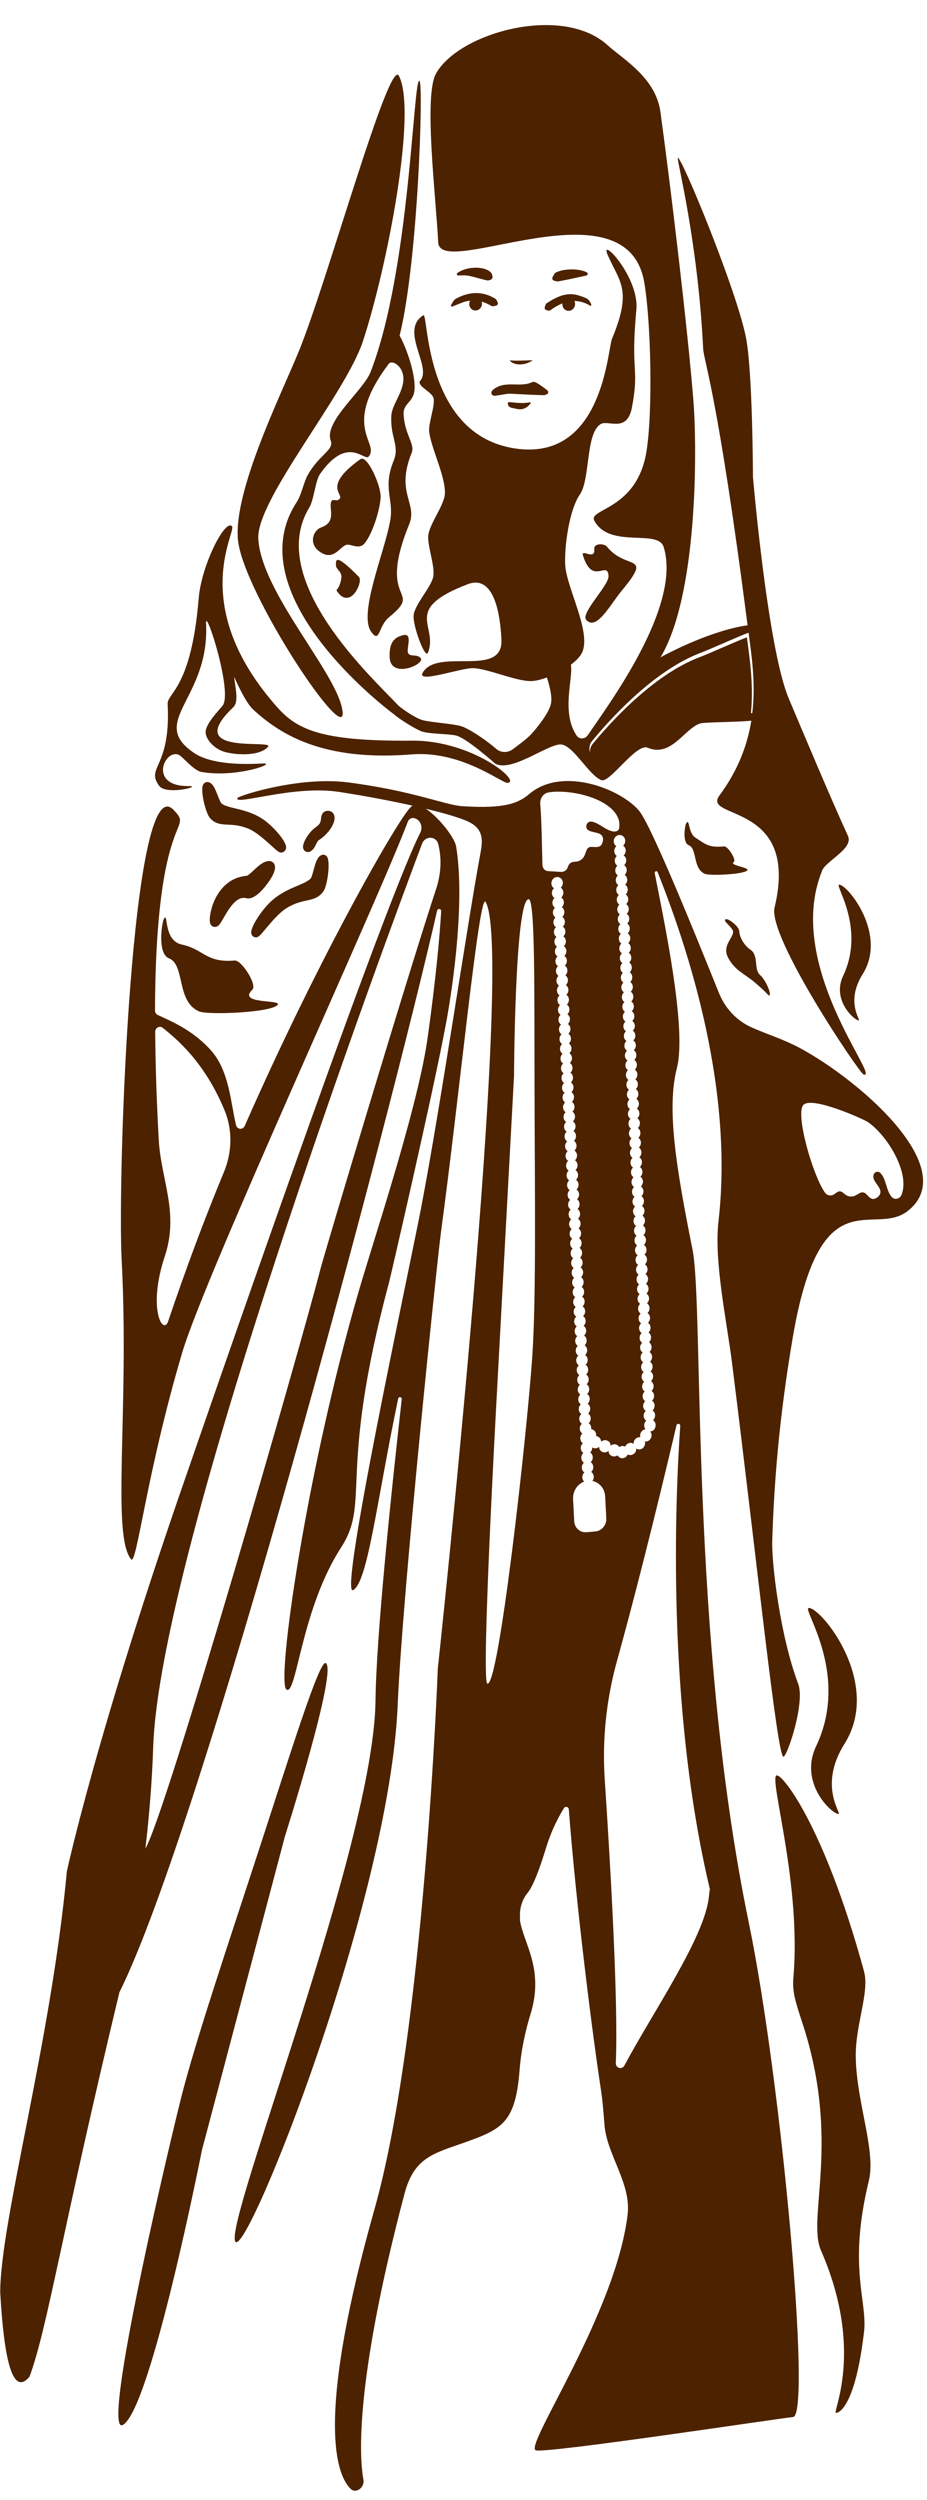
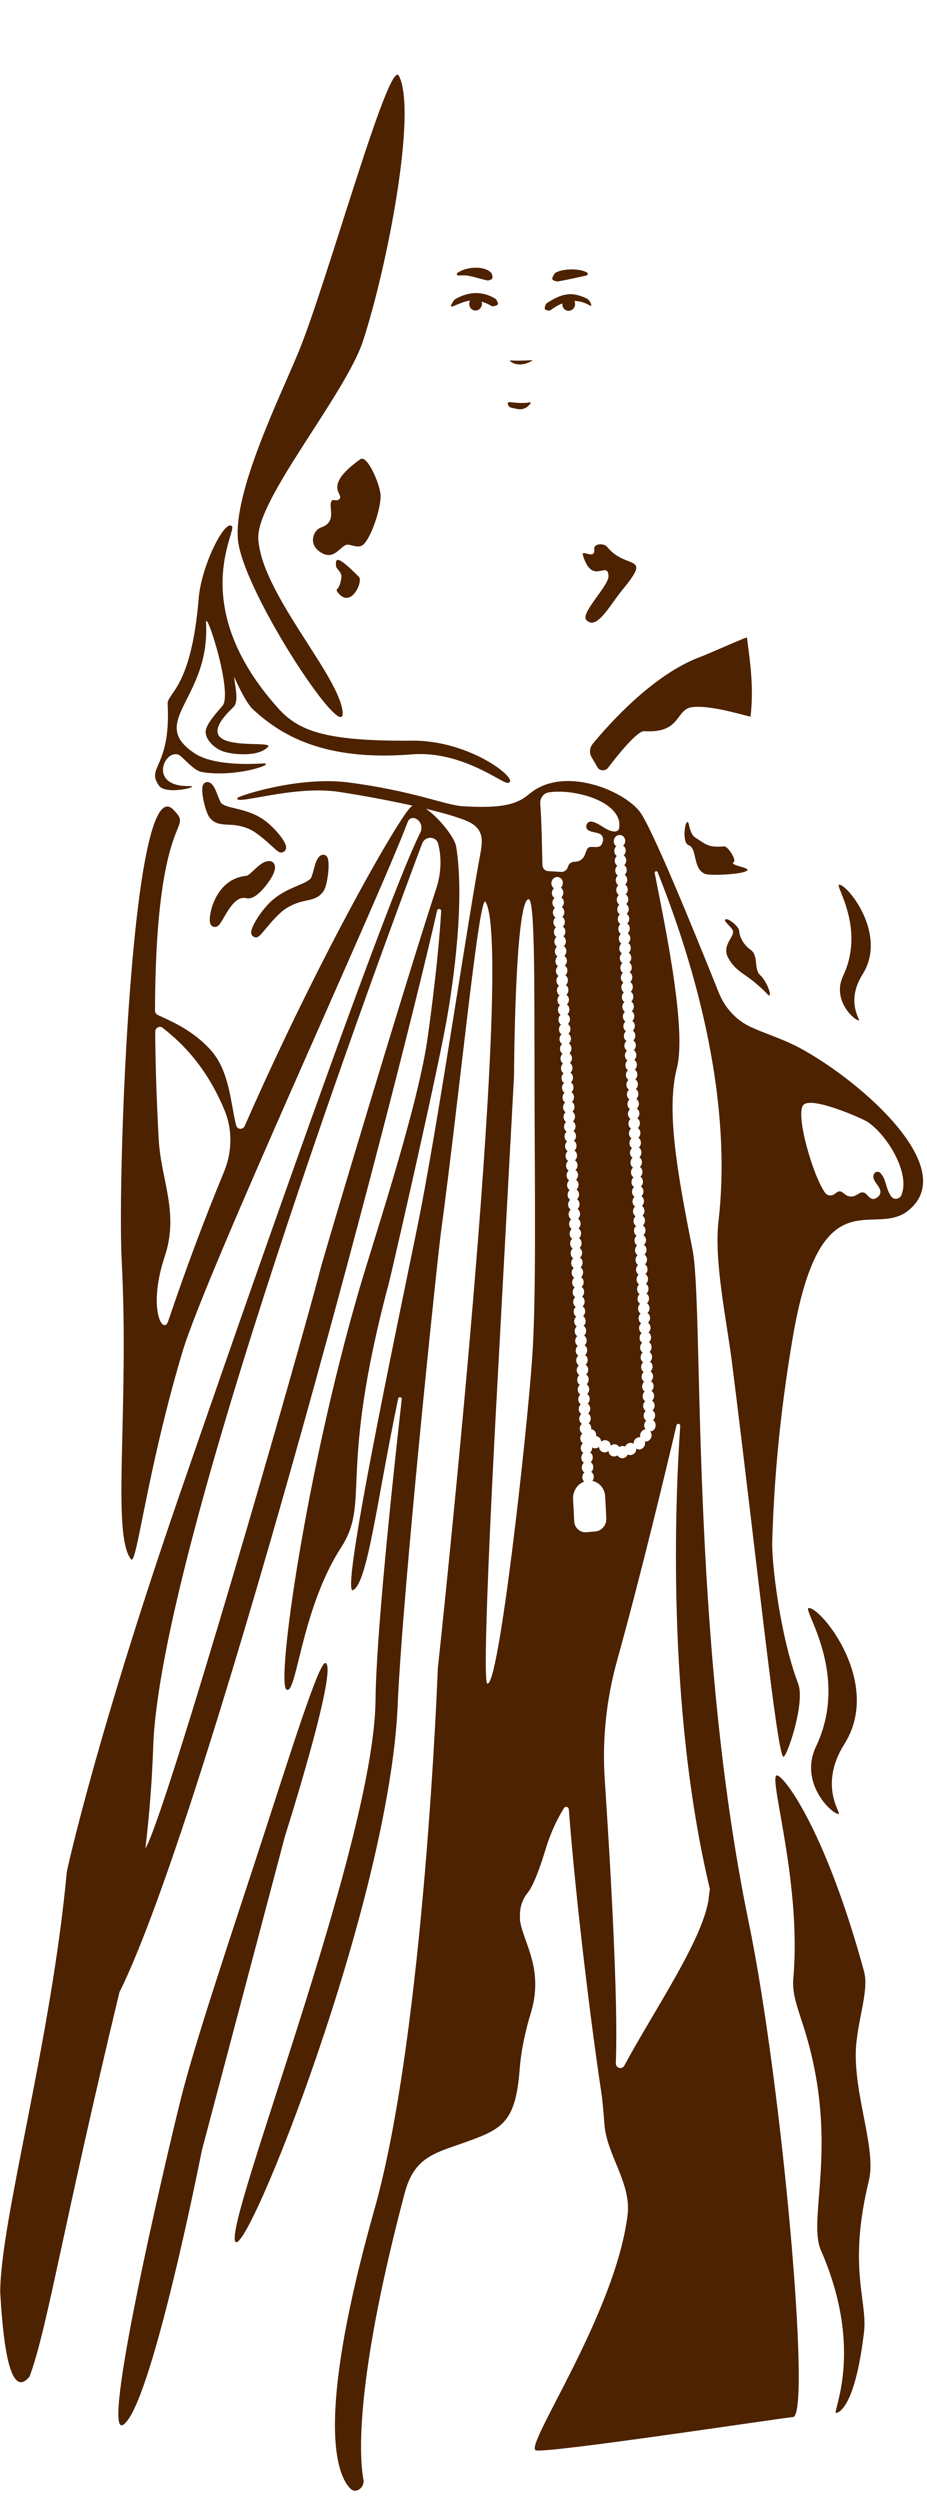
<svg xmlns="http://www.w3.org/2000/svg" width="2617" height="7054" viewBox="0 0 2617 7054" fill="none">
  <path d="M1245.47 2571.09C1235.77 2735.91 1205.25 2941.51 1205.25 2941.51C1174.34 3141.16 1054.61 3499.26 1012.19 3645.26C864.068 4154.97 779.711 4747.13 808.569 4767.28C837.425 4787.43 849.259 4542.85 962.419 4367.52C1048.03 4234.79 951.908 4165.92 1098.11 3619.53C1102.78 3602.17 1224.91 3072.97 1258.92 2889.19C1281.71 2765.83 1312.02 2538.12 1287.83 2389.01C1281.58 2350.62 1186.99 2246.2 1161.66 2275.72C1134.34 2292.61 904.599 2690.55 690.935 3176.93C685.734 3188.68 669.734 3187.64 666.576 3175.26C651.357 3115.36 648.281 3023.23 596.126 2964.49C544.552 2906.36 482.05 2881.19 445.094 2863.89C440.503 2861.71 437.659 2856.88 437.617 2851.56C439.575 2274.43 551.529 2348.68 489.362 2284.72C371.664 2163.56 331.025 3317.05 343.448 3555.32C365.449 3977.31 313.985 4331.07 370.046 4399.95C385.906 4419.39 412.674 4159.97 514.34 3816.89C579.339 3597.69 1065.47 2545.98 1151.33 2318.6C1154.15 2311.04 1161.79 2306.81 1169.18 2308.51L1169.58 2308.64C1186.6 2312.75 1194.9 2333.17 1186.42 2349.78C1073.93 2571.12 541.099 4119.21 531.463 4146.82C273.053 4886.83 188.724 5280.65 188.729 5280.74C143.977 5763.23 0.655 6267.17 0.655 6468.73C10.81 6650.75 34.178 6765.66 83.472 6706.22C135.033 6564.82 171.779 6310.04 337.063 5621.9C570.741 5153.27 1101.14 3153.32 1233.94 2569.75C1235.6 2562.45 1245.81 2563.82 1245.33 2571.27L1245.48 2571.09L1245.47 2571.09ZM474.83 3728.04C460.74 3769.66 415.646 3694.18 465.273 3544.74C506.212 3421.49 454.284 3329.47 448.072 3214.82C441.647 3096.12 438.795 2999.23 438.161 2911.72C438.112 2900.25 450.479 2893.37 459.079 2900.12C499.309 2932.02 578.641 2998.25 634.345 3134.11C656.749 3188.66 655.307 3251.41 632.28 3306.93C574.992 3445.05 523.278 3584.61 474.825 3727.96L474.83 3728.04ZM432.546 4928.33C451.448 4370.37 1084.91 2664.32 1191.49 2380.78C1199.97 2358.27 1230.77 2358.38 1237.07 2381.29C1237.08 2381.54 1237.26 2381.85 1237.27 2382.1C1247.57 2423.05 1244.82 2466.7 1231.54 2507.25C1145.37 2769.34 915.964 3536.81 904.332 3581.88C846.729 3805.85 467.858 5121.98 410.398 5216.13C421.559 5122.86 429.199 5026.83 432.55 4928.41L432.546 4928.33L432.546 4928.33Z" fill="#4D2200" />
  <path d="M2368.84 2496.37C2356 2497.46 2443.96 2619.23 2380.15 2753.77C2347.54 2822.64 2412.85 2880.22 2424.43 2879.24C2430.53 2878.72 2386.24 2827.12 2435.26 2749.1C2506.71 2635.59 2391.2 2494.48 2368.84 2496.37Z" fill="#4D2200" />
  <path d="M2071.37 2432.76C2080.11 2426.9 2054.93 2387.42 2044.3 2388.33C2000 2392.13 1993.48 2382.89 1963.48 2363.9C1941.24 2349.84 1947.61 2304.11 1936.53 2324.65C1933.56 2330.17 1926.13 2377.81 1944.06 2384.83C1969.18 2394.69 1954.83 2450.58 1990.06 2465.83C2003.59 2471.67 2101.96 2467.59 2110 2455.54C2115.39 2447.5 2057.68 2441.84 2071.29 2432.77L2071.37 2432.76Z" fill="#4D2200" />
  <path d="M2056.03 2703.48C2075.21 2738.61 2102.03 2748.1 2129.08 2770.77C2149.1 2787.56 2160.62 2798.78 2165.6 2804.41C2183.29 2824.39 2168.95 2772.66 2145.48 2751.01C2127.26 2734.23 2142.62 2696.14 2118.56 2679.77C2101.23 2668.06 2087.88 2645.63 2086.93 2627.37C2086.25 2614.31 2058.24 2592.64 2050.4 2593.72C2035.27 2595.85 2068.94 2616.62 2069.58 2628.85C2070.53 2647.12 2036.86 2668.43 2056.11 2703.56L2056.03 2703.48Z" fill="#4D2200" />
  <path d="M865.212 2541.23C883.885 2537.08 901.564 2533.17 914.225 2513.14C924.526 2496.85 933.857 2429.09 922.434 2416.31C917.995 2411.34 910.902 2410.39 905.206 2414C894.488 2420.77 890.34 2436.28 885.539 2454.16C883.336 2462.42 879.569 2476.33 876.775 2479.2C868.899 2487.05 855.344 2492.82 839.664 2499.44C817.698 2508.74 790.354 2520.31 765.01 2543.57C739.299 2567.19 707.059 2615.67 709.192 2632.87C709.947 2638.49 713.509 2642.96 718.539 2644.42C720.35 2645.01 722.063 2645.19 723.68 2645.05C730.308 2644.48 735.918 2637.74 748.745 2622.39C764.338 2603.67 787.954 2575.45 808.879 2562.54C831.377 2548.58 849.365 2544.65 865.283 2541.14L865.211 2541.23L865.212 2541.23Z" fill="#4D2200" />
  <path d="M607.453 2615.66C617.081 2614.84 622.116 2606.01 631.269 2590.08C649.499 2558.23 669.578 2527.71 695.387 2534.54C716.174 2540 740.728 2512.22 753.54 2495.23C773.077 2469.2 780.212 2450.15 774.589 2438.7C771.557 2432.46 765.344 2429.04 758.104 2429.66C742.621 2430.99 729.194 2443.58 716.285 2455.72C710.16 2461.43 699.981 2471.03 696.208 2471.35C650.607 2475.27 624.979 2504.71 611.528 2528.74C596.093 2556.32 591.494 2585.43 592.162 2598.3C593.098 2616.32 605.911 2615.72 607.373 2615.59L607.454 2615.67L607.453 2615.66Z" fill="#4D2200" />
  <path d="M532.455 2218.07C419.308 2219.56 462.704 2114.74 503.812 2129.45C514.365 2133.22 545.792 2174.3 569.189 2178.37C669.174 2195.75 788.75 2151.41 739.672 2154.39C653.765 2159.54 585.317 2149.64 549.208 2125.55C415.105 2036.12 592.832 1973.08 581.709 1759.12C579.1 1708.92 658.357 1954.98 628.182 1991.49C613.857 2008.81 577.987 2045.81 580.626 2068.33C583.185 2090.78 606.407 2110.79 626.228 2118.95C650.394 2128.87 727.614 2138.01 756.34 2107.79C778.836 2084.1 511.09 2135.64 658.543 1995.7C674.967 1980.08 664.189 1940.77 660.873 1909.68C679.39 1950.72 698.363 1987.11 714.76 2002.21C790.574 2072.01 911.506 2148.93 1162.64 2128.71C1301.79 2117.52 1416.17 2209.63 1432.3 2209.07C1475.73 2207.56 1333.36 2088.37 1162.87 2089.93C908.642 2092.35 839.213 2059.13 783.235 1996.26C527.639 1709.14 668.714 1500.02 654.869 1484.95C635.209 1463.56 568.498 1595.67 560.94 1688.13C539.871 1944.45 471.616 1954.65 473.274 1986.54C482.684 2167.56 410.972 2163.28 448.85 2216.94C468.956 2245.44 574.156 2217.45 532.532 2218.06L532.455 2218.07Z" fill="#4D2200" />
-   <path d="M943.803 2301.54C941.239 2292.51 933.435 2287.15 923.931 2287.96C908.172 2289.32 906.661 2305.06 906.231 2310.22C905.522 2317.47 904.828 2325.05 891.787 2333.93C872.299 2347.18 854.749 2376.86 855.441 2390.18C855.744 2396.02 858.712 2400.89 863.484 2403.12C864.995 2403.82 867.364 2404.61 870.299 2404.35C873.234 2404.1 876.36 2403.01 880.007 2400.05C885.743 2395.43 889.121 2388.78 892.355 2382.3C894.532 2377.9 897.276 2372.46 899.529 2371.03C928.379 2352.77 949.044 2320.34 943.806 2301.62L943.802 2301.54L943.803 2301.54Z" fill="#4D2200" />
  <path d="M2282.97 4537.35C2263.37 4539.01 2400.69 4723.47 2303.84 4927.77C2254.27 5032.27 2349.91 5119.96 2367.36 5118.49C2376.65 5117.7 2309.4 5039.35 2383.91 4920.99C2492.4 4748.64 2317.01 4534.47 2282.97 4537.35Z" fill="#4D2200" />
  <path d="M1975.8 1854.09C1842.47 1904.15 1719.03 2043.58 1673.23 2099.06C1664.26 2109.98 1663.11 2125.58 1670.42 2137.23C1676.06 2146.26 1681.23 2155.34 1685.75 2163.74C1692.32 2176.03 1708.63 2177.17 1717.19 2165.81C1748.02 2124.96 1800.03 2062.15 1818.34 2063.27C1925.74 2070.01 1905.05 1999.71 1956.41 1995.09C2007.78 1990.48 2084.32 2014.34 2118.84 2022.33C2128.74 1939 2117 1862.11 2108.54 1798.29C2073.4 1811.72 2003.06 1843.89 1975.8 1854.09Z" fill="#4D2200" />
-   <path d="M2320.67 2456.93C2332.34 2428.38 2410.3 2394.69 2393.82 2358.65C2345.38 2253.01 2267.08 2066.73 2226.47 1970.33C2167.06 1828.99 2125.63 1346.09 2125.63 1346.09C2125.63 1346.09 2124.92 1048.3 2105.91 952.277C2079.42 818.076 1922.97 439.045 1913.56 445.441C1909.39 448.301 1969.54 673.237 1985.07 983.526C1986.89 1019.89 2025.88 1107.58 2110.48 1764.67C2069.74 1768.91 1976.01 1794.82 1864.61 1854.8C1969.33 1681.78 1968.4 1269.71 1957.69 1132.68C1941.61 927.468 1891.86 515.149 1864.47 315.924C1851.13 218.807 1758.95 167.298 1715.38 127.651C1587.35 10.786 1294.66 92.122 1230.71 207.957C1195.73 271.155 1230.73 556.336 1237.12 684.146C1242.5 791.505 1769.4 507.863 1818.79 796.799C1837.89 908.805 1843.14 1159.47 1825.2 1272.99C1798.66 1440.37 1658.79 1434.65 1677.96 1469.62C1721.73 1549.34 1857.72 1491.55 1873.67 1543.7C1925.16 1711.69 1716.69 1989.53 1659.43 2074.53C1651.69 2086 1635.57 2086.95 1628.03 2075.79C1583.47 2010.05 1618.65 1913.46 1611.73 1875.56C1626.93 1864.17 1638.94 1851.66 1644.13 1839.43C1668.61 1781.49 1599.67 1658.14 1595.76 1595.71C1592.6 1545.14 1606.61 1439.43 1636.83 1395.71C1666.97 1352 1652.71 1223.9 1695.3 1196.96C1716.67 1183.44 1770.36 1223.01 1784.1 1149.38C1805.71 1034.04 1779.48 1057.11 1796.51 873.848C1805.17 780.382 1689.93 661.788 1715.94 720.409C1750.07 797.186 1784.94 818.233 1727.73 956.074C1715.06 986.536 1702.66 1292.21 1466.47 1267C1195.1 1238.08 1210.21 880.056 1195.07 889.619C1127.38 932.403 1219.72 1034.09 1186.87 1073.74C1173.84 1089.41 1221.56 1105.24 1224.37 1125.36C1227.56 1148.35 1209.03 1195.08 1211.6 1218.21C1216.58 1264.39 1261.33 1351.15 1255.5 1397.64C1251.62 1428.22 1211.35 1481.21 1208.88 1511.83C1206.44 1541.54 1229.63 1600.25 1222.61 1629.29C1215.51 1658.42 1171.12 1705.9 1167.74 1735.61C1164.48 1764.48 1200.3 1860.82 1207.99 1841.99C1239.09 1765.8 1132.07 1720.43 1320.47 1648.48C1404.7 1616.3 1413.64 1766.66 1415.56 1804.92C1421.04 1914.42 1234.66 1826.17 1193.31 1898.31C1175.27 1929.83 1302.21 1883.95 1336.65 1885.41C1378.56 1887.18 1457.95 1922.95 1500.04 1921.89C1511.71 1921.59 1527.37 1917.78 1544.02 1911.64C1553.07 1940.48 1558.93 1966.62 1555.53 1984.9C1550.7 2010.68 1516.52 2053.6 1498.79 2072.51C1487.92 2084.17 1467.72 2099.24 1447.98 2114.02C1433.38 2124.94 1413.91 2124.54 1400.53 2112.91C1369.44 2085.89 1321.41 2054.43 1300.73 2048.75C1275.35 2041.84 1219.95 2038.71 1194.37 2032.39C1175.06 2027.59 1141.69 2005.08 1125.23 1991.49C1057.88 1918.86 747.468 1638.25 873.281 1431.95C886.117 1410.92 890.365 1356.28 903.474 1337.54C981.313 1226.25 1029 1302.56 1040.69 1288.5C1073.62 1248.85 960.912 1207.47 1097.42 1026.71C1107.06 1013.91 1139.98 1033.56 1138.87 1071.1C1137.79 1107.48 1106.29 1142.78 1104.73 1172.74C1101.39 1236.07 1128.95 1256.95 1111.13 1300.55C1080.02 1376.74 1111.51 1408.52 1102.01 1466.37C1087.32 1555.4 1010.52 1731.29 1048.02 1782.91C1072.96 1817.19 1067.09 1767.28 1098.29 1741.69C1198.92 1659.25 1061.7 1708.29 1155.02 1479.9C1179.84 1419.19 1115.69 1391.75 1162.31 1277.56C1172.17 1253.48 1141.86 1224.73 1139.49 1169.61C1137.97 1134.63 1170.19 1137.03 1170.59 1093.43C1171.09 1045.34 1143.39 973.204 1128.12 947.162C1180.44 736.788 1195.51 238.374 1184.49 228.268C1166.23 211.605 1158.78 760.192 1046.15 1049.63C1025.78 1101.98 913.504 1189.95 933.664 1243.13C943.879 1270.04 900.731 1282.79 868.712 1340.67C856.768 1362.29 851.089 1396.18 837.607 1416.86C679.05 1658.74 1032.12 1956.05 1114.2 2017.08C1128.66 2030.11 1174.9 2058.75 1191.17 2064.07C1213.99 2071.63 1263.36 2070.25 1286.84 2075.34C1316.51 2081.79 1396.79 2154.08 1398.16 2154.87C1445.94 2181.3 1554.49 2092.59 1587.48 2101.14C1623.02 2110.36 1661.64 2185.91 1697.24 2201.26C1720.98 2211.54 1795.86 2095.97 1828.58 2109.92C1894.31 2137.8 1931.92 2056.81 1975.74 2041.68C1988.47 2037.31 2077.41 2038.25 2121.04 2033.58C2110.15 2101.23 2084.3 2172.64 2031.02 2244.69C1979.79 2313.91 2258.75 2260.89 2186.67 2560.76C2166.72 2643.56 2426.16 3028.15 2437.81 3031.91C2489.16 3048.24 2212 2723.56 2320.91 2456.99L2320.67 2456.93L2320.67 2456.93ZM2123.69 2012.8C2088.68 2004.76 2009.79 1980.55 1958.94 1985.13C1908.08 1989.71 1927.83 2061.32 1818.89 2054.39C1800.31 2053.24 1747.55 2116.97 1716.29 2158.54C1707.61 2170.09 1690.99 2168.94 1684.4 2156.44C1679.9 2147.9 1674.57 2138.69 1668.85 2129.51C1661.43 2117.67 1662.6 2101.75 1671.7 2090.74C1718.15 2034.38 1843.36 1892.74 1978.6 1841.89C2006.17 1831.54 2077.59 1798.86 2113.24 1785.21C2121.9 1850.12 2133.81 1928.15 2123.69 2012.8Z" fill="#4D2200" />
  <path d="M1655.08 1749.4C1684.09 1780.77 1722.11 1706.96 1754.68 1667.48C1844.55 1558.5 1769.03 1611.27 1713.58 1542.68C1705.61 1532.85 1675.71 1532.35 1677.55 1549.83C1681.02 1582.15 1639.79 1547.77 1645.6 1566.81C1672.5 1654.92 1715.48 1579.11 1717.89 1625.52C1719.26 1652.06 1637.77 1730.6 1655.08 1749.32L1655.08 1749.4Z" fill="#4D2200" />
  <path d="M1029.6 1532.77C1051.53 1506.23 1074.13 1435.55 1074.57 1400.68C1075 1370.04 1036.78 1281.83 1017.3 1295.74C900.635 1379.06 982.26 1396.2 954.123 1411.03C950.267 1413.1 939.8 1409.03 936.948 1412.5C924.081 1428.08 954.41 1471.97 906.31 1488.43C884.094 1496.04 866.959 1538.71 910.098 1561.4C944.208 1579.32 960.596 1541.76 978.003 1537.28C990.653 1533.96 1013.37 1552.53 1029.6 1532.85L1029.6 1532.77L1029.6 1532.77Z" fill="#4D2200" />
  <path d="M952.339 1669.84C989.708 1721.67 1026.03 1640.88 1013.28 1627.89C946.642 1560.17 947.594 1578.49 948.541 1596.72C949.047 1606.46 966.711 1613.48 963.551 1632.16C957.261 1668.59 945.45 1660.23 952.339 1669.84Z" fill="#4D2200" />
-   <path d="M1137.58 1792.4C1120.54 1797 1097.11 1805.69 1100.11 1855.93C1103.79 1917.91 1204.84 1872.68 1186.77 1856C1173.99 1844.14 1156.05 1855.58 1151.49 1840.79C1147.75 1828.41 1165.79 1784.78 1137.66 1792.39L1137.58 1792.4L1137.58 1792.4Z" fill="#4D2200" />
  <path d="M965.492 1997.69C942.228 1889.05 736.961 1667.96 729.207 1519.94C723.437 1409.81 975.558 1112.57 1024.82 962.108C1093.88 751.324 1178.16 312.683 1126.04 213.83C1098.17 160.894 921.789 802.369 842.467 994.034C789.495 1122.07 659.893 1384.4 671.601 1521.76C684.262 1671.28 995.344 2136.92 965.496 1997.77L965.492 1997.69Z" fill="#4D2200" />
  <path d="M643.581 2326.98C659.644 2327.75 677.881 2328.65 701.696 2338.55C723.696 2347.78 750.019 2371.71 767.485 2387.59C781.785 2400.61 788.044 2406.34 794.671 2405.77C796.29 2405.63 797.886 2405.08 799.702 2404.27C804.531 2401.87 807.603 2396.92 807.771 2391.22C808.184 2373.81 771.141 2331.27 743.215 2312.25C715.691 2293.53 687.393 2286.74 664.661 2281.28C648.359 2277.4 634.327 2274 625.787 2267.56C622.718 2265.11 617.55 2252.04 614.511 2244.23C607.901 2227.26 602.19 2212.68 590.867 2207.8C584.848 2205.19 577.916 2207.35 574.031 2213.03C564.03 2227.65 580.285 2293.21 592.179 2307.6C606.798 2325.29 624.724 2326.14 643.66 2327.06L643.579 2326.99L643.581 2326.98Z" fill="#4D2200" />
-   <path d="M462.811 2592.48C456.985 2602.45 443.554 2690.91 476.806 2704.02C523.326 2722.33 496.826 2825.81 562.038 2853.96C587.126 2864.81 769.316 2857.24 784.248 2834.89C794.227 2819.96 668.936 2834.17 712.504 2792.66C726.731 2779.1 682.066 2708.62 662.425 2710.31C580.396 2717.35 576.534 2678.76 512.775 2665.14C460.516 2653.99 475.455 2570.75 462.89 2592.48L462.813 2592.48L462.811 2592.48Z" fill="#4D2200" />
-   <path d="M1391.44 1100.14C1390.12 1101.28 1389.05 1102.81 1388.14 1104.55C1386.18 1108.14 1387.12 1112.76 1390.53 1114.86C1392.52 1116.12 1394.49 1117.07 1396.4 1116.83C1406.95 1115.71 1417.53 1113.78 1426.67 1112.14C1432.15 1111.12 1437.66 1110.82 1443.13 1111.07C1475.19 1112.68 1504.95 1114.4 1534.73 1115.16C1537.97 1115.28 1541.27 1113.73 1544.56 1112.03C1547.93 1110.31 1548.84 1105.78 1546.31 1103.05C1544.27 1100.75 1542.07 1098.55 1539.61 1097.01C1531.26 1091.66 1511.26 1074.01 1502.72 1078.14C1468.18 1095.05 1424.89 1071.47 1391.45 1100.22L1391.44 1100.14Z" fill="#4D2200" />
  <path d="M1577.21 793.827C1603.26 789.141 1629.17 783.183 1655.48 777.434C1659.58 776.527 1660.52 770.914 1656.87 768.816C1638.06 757.817 1593.56 756.763 1569.58 768.812C1565.31 770.937 1562.62 776.697 1559.84 782.385C1558.03 786.067 1559.81 790.488 1563.56 791.693C1568.18 793.228 1572.86 794.596 1577.13 793.834L1577.21 793.827L1577.21 793.827Z" fill="#4D2200" />
  <path d="M1321.55 777.991C1339.73 781.134 1357.31 787.56 1375.44 791.274C1378.71 791.965 1382.32 790.447 1386.01 788.92C1389.18 787.602 1390.99 784.134 1390.43 780.708C1389.76 776.644 1389.01 772.667 1386.8 770.108C1369.56 749.755 1317.14 751.054 1291.29 770.3C1288.25 772.579 1289.9 777.61 1293.59 777.458C1303.34 777.033 1312.62 776.407 1321.48 777.998L1321.56 777.991L1321.55 777.991Z" fill="#4D2200" />
  <path d="M1437.77 1134.65C1435.37 1134.45 1433.25 1136.57 1433.54 1139.04C1434.81 1151.66 1446.93 1150.8 1455.74 1153.11C1471.9 1157.46 1486.18 1153.99 1497.6 1138.45C1498.75 1136.9 1497.48 1134.75 1495.65 1135.15C1476.79 1139.24 1456.32 1136.23 1437.76 1134.58L1437.77 1134.66L1437.77 1134.65Z" fill="#4D2200" />
  <path d="M1503.95 1016.46C1478.01 1017.13 1460.11 1018.55 1438.58 1016.79C1449.11 1031.26 1480.72 1033.36 1503.95 1016.46Z" fill="#4D2200" />
  <path d="M1537.89 867.205C1536.99 870.423 1538.7 873.743 1541.75 874.692C1546.28 876.08 1550.9 877.542 1553.34 875.723C1564.75 867.346 1576.25 860.571 1587.86 856.044C1587.69 857.267 1587.6 858.562 1587.67 859.846C1588.21 870.191 1596.7 877.85 1606.58 877.013C1616.46 876.176 1624.06 867.153 1623.52 856.808C1623.38 854.082 1622.63 851.568 1621.51 849.327C1635.98 849.39 1650.73 853.376 1665.9 862.481C1667.73 863.615 1670.01 861.569 1669.21 859.462C1663.14 843.623 1657.56 841.278 1634 833.769C1599.96 822.878 1571.27 837.634 1543.44 855.62C1540.46 857.564 1539.18 862.506 1537.82 867.374L1537.89 867.207L1537.89 867.205Z" fill="#4D2200" />
  <path d="M1273.52 860.713C1272.11 863.172 1274.34 866.049 1276.9 865.025C1287.23 860.923 1305.73 852.818 1316.3 850.227C1319.94 849.353 1323.6 848.721 1327.2 848.335C1325.44 851.469 1324.55 855.094 1324.76 858.948C1325.3 869.309 1333.79 876.98 1343.67 876.142C1353.55 875.304 1361.16 866.267 1360.61 855.907C1360.52 854.22 1360.13 852.641 1359.67 851.146C1369.12 853.813 1378.34 857.873 1387.24 863.329C1390.58 865.305 1395.88 863.724 1401.19 862.146C1404.75 861.118 1406.61 857.007 1405.12 853.582C1403.27 849.06 1401.27 844.712 1398.01 842.729C1361.76 820.633 1324.01 822.707 1286.98 842.951C1281.14 846.108 1277.46 853.601 1273.52 860.712L1273.52 860.713Z" fill="#4D2200" />
  <path d="M2439.39 5563.26C2325.95 5147.38 2203.16 4996.62 2191.05 5010.65C2173.93 5030.53 2262.26 5319.04 2239.82 5579.83C2236.38 5619.45 2244.78 5646.23 2264.85 5707.21C2375.04 6041.35 2277.21 6257.44 2317.57 6349.98C2442.27 6635.47 2347.35 6809.81 2360.4 6808.73C2373.45 6807.64 2415.73 6778.91 2439.22 6580.26C2449.57 6492.37 2393.04 6399.17 2452.77 6153.84C2473.44 6068.93 2418.4 5934.93 2415.87 5805.6C2414.11 5714.87 2455.22 5621.59 2439.31 5563.27L2439.39 5563.26L2439.39 5563.26Z" fill="#4D2200" />
  <path d="M919.205 4692.76C901.529 4685.19 822.079 4940.38 735.443 5206C646.29 5479.33 549.453 5765.64 509.76 5925.53C456.129 6141.8 286.122 6877.39 347.104 6842.47C426.314 6797.01 569.907 6067.83 569.907 6067.83L804.394 5181.64C804.394 5181.64 955.115 4708.01 919.279 4692.66L919.205 4692.75L919.205 4692.76Z" fill="#4D2200" />
  <path d="M2239.94 2948.12C2203.08 2929.84 2159.79 2916.25 2120.35 2898.35C2079.63 2879.81 2047.26 2845.42 2029.79 2802.2C2029.79 2802.04 2029.62 2801.8 2029.53 2801.64C1954.77 2615.87 1837.59 2327.84 1804.22 2287.8C1752.88 2226.45 1588.26 2161.33 1494.5 2240.17C1463.7 2266.08 1426.93 2282.77 1304.42 2274.81C1256.98 2271.72 1165 2231.22 982.246 2207.71C843.386 2189.92 673.462 2245.69 670.48 2251.68C659.057 2274.77 827.578 2214.63 957.061 2234.55C1100.77 2256.58 1269.64 2293.49 1322.95 2318.94C1367.5 2340.23 1362.34 2375.08 1355.85 2410.04C1318.63 2610.8 1244.8 3115.83 1189.08 3407.02C1155.98 3579.92 955.47 4507.31 996.676 4486.99C1038.34 4466.47 1064.7 4228.82 1124.11 3946.62C1125.49 3940.1 1134.83 3941.79 1134.08 3948.43C1103.39 4221.85 1061.9 4620.71 1060.1 4798.33C1055.94 5203.22 630.997 6273.49 664.358 6325.33C695.925 6374.33 1099.27 5365.16 1122.72 4811.17C1136.22 4492.25 1234.34 3554.76 1245.05 3475.88C1297.98 3084.43 1352.88 2514.03 1370.96 2545.06C1454.05 2687.48 1235.94 4708.63 1235.94 4708.63C1235.94 4708.63 1198.25 5734.46 1057.23 6233.69C899.394 6792.45 940.64 6974.61 989.811 7022.85C1005.1 7037.83 1030.14 7018.73 1026.02 6996.89C1010.59 6914.35 1011.35 6683.55 1142.13 6189.6C1169.06 6087.89 1224.38 6076.5 1309.08 6046.48C1416.72 6008.34 1455.33 5990.91 1466.94 5840.47C1471.21 5785.41 1482.82 5731.22 1499.12 5678.46C1499.59 5676.92 1500.06 5675.39 1500.45 5673.94C1533.95 5553.79 1478.52 5483.15 1468.11 5420.29C1467.98 5414.89 1467.94 5409.49 1467.89 5404.01C1467.56 5381.18 1475.25 5358.75 1489.48 5341.24C1505.92 5321.13 1524.43 5270.17 1541.85 5213.24C1553.72 5174.57 1570.38 5137.57 1591.25 5103.29L1591.76 5102.42C1595.81 5095.83 1605.26 5098.1 1605.82 5105.87C1626.16 5371.43 1670.13 5723.33 1696.4 5896.38C1701.39 5929.12 1703.9 5962.23 1706.42 5995.43C1712.85 6079.83 1782.55 6160.97 1771.79 6249.42C1737.46 6531.22 1476.18 6906.08 1513.23 6914.38C1550.28 6922.68 2204.97 6823.18 2238.93 6820.27C2291 6815.82 2207.24 5877.68 2113.98 5425.6C1945.55 4609.67 1987.8 3689.59 1954.94 3525.5C1907.8 3290.32 1881.88 3126.97 1910.89 3014.02C1939.64 2902.1 1874.39 2597.73 1848.36 2463.9C1847.3 2458.58 1854.46 2456.06 1856.53 2461.04C1927.07 2638.11 2074.13 3049.67 2028.41 3445.57C2015.21 3559.49 2051.72 3727.34 2066.74 3847.08C2138.58 4419.52 2194.42 4958.58 2211.75 4957.1C2222.37 4956.19 2273.6 4804.6 2253.33 4751.14C2201.77 4614.84 2178.16 4408.48 2180.07 4348.89C2185.14 4187.21 2198.78 4006.5 2237.5 3777.27C2315.76 3313.67 2464.75 3494.34 2563.19 3416.67C2720.32 3292.76 2405.66 3029.86 2240.01 2947.87L2239.95 2948.12L2239.94 2948.12ZM1509.04 3079.25C1509.83 3365.44 1513.89 3666.15 1502.51 3830.04C1487.15 4051.61 1407.94 4763.57 1375.67 4750.71C1357.89 4743.58 1401.87 3948.37 1401.87 3948.37L1451.13 3036.33C1451.13 3036.33 1453.35 2541.59 1492.1 2537.28C1511.2 2535.14 1508.28 2801.29 1509.04 3079.34L1509.04 3079.25ZM1525.22 2268.3C1523.87 2252.95 1533.94 2238.46 1548.47 2236.05C1610.11 2225.62 1731.91 2253.1 1747.52 2316.35C1748.9 2321.88 1749.06 2333.84 1747.22 2339.23C1745.25 2345.13 1737.6 2347.2 1731.12 2346.18C1708.42 2342.55 1690.68 2321.13 1669.44 2318.29C1656.65 2316.64 1649.61 2334.95 1660.26 2342.35C1674.42 2352.2 1703.94 2345.35 1702.44 2370.82C1698.02 2397.3 1680.86 2388.46 1666.58 2389.94C1661.9 2390.34 1657.94 2394 1656.14 2398.64L1650.96 2412.22C1646.9 2422.96 1637.41 2430.42 1626.63 2431.34L1619.22 2431.97C1611.8 2432.61 1605.42 2438.14 1603.31 2445.8C1600.88 2454.74 1592.88 2460.83 1584.23 2460.32L1547.1 2458.09C1538.37 2457.59 1531.63 2450.19 1531.38 2440.9C1530.31 2400.68 1529 2310.78 1525.14 2268.3L1525.22 2268.3L1525.22 2268.3ZM1621.05 4291.84L1617.83 4230.02C1616.67 4207.77 1630.06 4187.83 1649.14 4180.71C1646.17 4177.89 1644.15 4173.83 1643.91 4169.19C1643.62 4163.57 1645.94 4158.38 1649.76 4154.89C1645.61 4152.09 1642.78 4147.35 1642.48 4141.72C1642.19 4136.09 1644.51 4130.91 1648.32 4127.42C1644.18 4124.62 1641.34 4119.87 1641.05 4114.25C1640.76 4108.62 1643.08 4103.43 1646.89 4099.95C1642.75 4097.14 1639.91 4092.4 1639.62 4086.77C1639.33 4081.15 1641.64 4075.96 1645.46 4072.47C1641.32 4069.67 1638.48 4064.93 1638.19 4059.3C1637.9 4053.67 1640.21 4048.49 1644.03 4045C1639.89 4042.2 1637.05 4037.45 1636.76 4031.83C1636.46 4026.2 1638.78 4021.01 1642.6 4017.53C1638.45 4014.72 1635.62 4009.98 1635.33 4004.35C1635.03 3998.73 1637.35 3993.54 1641.17 3990.05C1637.02 3987.25 1634.19 3982.51 1633.9 3976.88C1633.6 3971.25 1635.92 3966.07 1639.74 3962.58C1635.59 3959.78 1632.76 3955.03 1632.46 3949.4C1632.17 3943.78 1634.49 3938.59 1638.31 3935.11C1634.16 3932.3 1631.33 3927.56 1631.03 3921.93C1630.74 3916.3 1633.06 3911.12 1636.88 3907.63C1632.73 3904.83 1629.9 3900.09 1629.6 3894.46C1629.31 3888.83 1631.63 3883.65 1635.44 3880.16C1631.3 3877.36 1628.46 3872.61 1628.17 3866.98C1627.88 3861.36 1630.2 3856.17 1634.01 3852.69C1629.87 3849.88 1627.03 3845.14 1626.74 3839.51C1626.45 3833.88 1628.76 3828.7 1632.58 3825.21C1628.44 3822.41 1625.6 3817.66 1625.31 3812.04C1625.02 3806.41 1627.33 3801.22 1631.15 3797.74C1627.01 3794.94 1624.17 3790.19 1623.88 3784.56C1623.59 3778.94 1625.9 3773.75 1629.72 3770.26C1625.58 3767.46 1622.74 3762.72 1622.45 3757.09C1622.15 3751.46 1624.47 3746.28 1628.29 3742.79C1624.14 3739.99 1621.31 3735.24 1621.02 3729.62C1620.72 3723.99 1623.04 3718.8 1626.86 3715.32C1622.71 3712.51 1619.88 3707.77 1619.59 3702.14C1619.29 3696.52 1621.61 3691.33 1625.43 3687.84C1621.28 3685.04 1618.45 3680.3 1618.15 3674.67C1617.86 3669.04 1620.18 3663.86 1624 3660.37C1619.85 3657.57 1617.02 3652.82 1616.72 3647.2C1616.43 3641.57 1618.75 3636.38 1622.57 3632.9C1618.42 3630.09 1615.59 3625.35 1615.29 3619.72C1615 3614.1 1617.32 3608.91 1621.13 3605.42C1616.99 3602.62 1614.15 3597.88 1613.86 3592.25C1613.57 3586.62 1615.89 3581.44 1619.7 3577.95C1615.56 3575.15 1612.72 3570.4 1612.43 3564.77C1612.14 3559.15 1614.45 3553.96 1618.27 3550.48C1614.13 3547.67 1611.29 3542.93 1611 3537.3C1610.71 3531.67 1613.02 3526.49 1616.84 3523C1612.7 3520.2 1609.86 3515.46 1609.57 3509.83C1609.27 3504.2 1611.59 3499.02 1615.41 3495.53C1611.26 3492.73 1608.43 3487.98 1608.14 3482.35C1607.84 3476.73 1610.16 3471.54 1613.98 3468.06C1609.83 3465.25 1607 3460.51 1606.71 3454.88C1606.41 3449.25 1608.73 3444.07 1612.55 3440.58C1608.4 3437.78 1605.57 3433.03 1605.27 3427.41C1604.98 3421.78 1607.3 3416.6 1611.12 3413.11C1606.97 3410.31 1604.14 3405.56 1603.84 3399.93C1603.55 3394.31 1605.87 3389.12 1609.69 3385.64C1605.54 3382.83 1602.71 3378.09 1602.41 3372.46C1602.12 3366.83 1604.44 3361.65 1608.26 3358.16C1604.11 3355.36 1601.27 3350.61 1600.98 3344.99C1600.69 3339.36 1603.01 3334.17 1606.82 3330.69C1602.68 3327.89 1599.84 3323.14 1599.55 3317.51C1599.26 3311.89 1601.58 3306.7 1605.39 3303.21C1601.25 3300.41 1598.41 3295.67 1598.12 3290.04C1597.83 3284.41 1600.14 3279.23 1603.96 3275.74C1599.82 3272.94 1596.98 3268.19 1596.69 3262.57C1596.4 3256.94 1598.71 3251.75 1602.53 3248.27C1598.39 3245.46 1595.55 3240.72 1595.26 3235.09C1594.96 3229.47 1597.28 3224.28 1601.1 3220.79C1596.95 3217.99 1594.12 3213.25 1593.83 3207.62C1593.53 3201.99 1595.85 3196.81 1599.67 3193.32C1595.52 3190.52 1592.69 3185.77 1592.4 3180.14C1592.1 3174.52 1594.42 3169.33 1598.24 3165.85C1594.09 3163.04 1591.26 3158.3 1590.96 3152.67C1590.67 3147.04 1592.99 3141.86 1596.81 3138.37C1592.66 3135.57 1589.83 3130.83 1589.53 3125.2C1589.24 3119.57 1591.56 3114.39 1595.38 3110.9C1591.23 3108.1 1588.4 3103.35 1588.1 3097.72C1587.81 3092.1 1590.13 3086.91 1593.94 3083.43C1589.8 3080.62 1586.96 3075.88 1586.67 3070.25C1586.38 3064.62 1588.7 3059.44 1592.51 3055.95C1588.37 3053.15 1585.53 3048.41 1585.24 3042.78C1584.95 3037.15 1587.26 3031.97 1591.08 3028.48C1586.94 3025.68 1584.1 3020.93 1583.81 3015.3C1583.52 3009.68 1585.83 3004.49 1589.65 3001.01C1585.51 2998.2 1582.67 2993.46 1582.38 2987.83C1582.09 2982.2 1584.4 2977.02 1588.22 2973.53C1584.07 2970.73 1581.24 2965.98 1580.95 2960.36C1580.65 2954.73 1582.97 2949.54 1586.79 2946.06C1582.64 2943.26 1579.81 2938.51 1579.52 2932.88C1579.22 2927.26 1581.54 2922.07 1585.36 2918.58C1581.21 2915.78 1578.38 2911.04 1578.09 2905.41C1577.79 2899.78 1580.11 2894.6 1583.93 2891.11C1579.78 2888.31 1576.95 2883.56 1576.65 2877.94C1576.36 2872.31 1578.68 2867.12 1582.5 2863.64C1578.35 2860.83 1575.52 2856.09 1575.22 2850.46C1574.93 2844.84 1577.25 2839.65 1581.07 2836.16C1576.92 2833.36 1574.09 2828.62 1573.79 2822.99C1573.5 2817.36 1575.82 2812.18 1579.63 2808.69C1575.49 2805.89 1572.65 2801.14 1572.36 2795.51C1572.07 2789.89 1574.39 2784.7 1578.2 2781.22C1574.06 2778.41 1571.22 2773.67 1570.93 2768.04C1570.64 2762.42 1572.95 2757.23 1576.77 2753.74C1572.63 2750.94 1569.79 2746.2 1569.5 2740.57C1569.21 2734.94 1571.52 2729.76 1575.34 2726.27C1571.2 2723.47 1568.36 2718.72 1568.07 2713.09C1567.77 2707.47 1570.09 2702.28 1573.91 2698.8C1569.76 2695.99 1566.93 2691.25 1566.64 2685.62C1566.34 2679.99 1568.66 2674.81 1572.48 2671.32C1568.33 2668.52 1565.5 2663.78 1565.21 2658.15C1564.91 2652.52 1567.23 2647.34 1571.05 2643.85C1566.9 2641.05 1564.07 2636.3 1563.77 2630.67C1563.48 2625.05 1565.8 2619.86 1569.62 2616.38C1565.47 2613.57 1562.64 2608.83 1562.34 2603.2C1562.05 2597.57 1564.37 2592.39 1568.19 2588.9C1564.04 2586.1 1561.21 2581.35 1560.91 2575.73C1560.62 2570.1 1562.94 2564.92 1566.75 2561.43C1562.61 2558.63 1559.77 2553.88 1559.48 2548.25C1559.19 2542.63 1561.51 2537.44 1565.32 2533.96C1561.18 2531.15 1558.34 2526.41 1558.05 2520.78C1557.76 2515.15 1560.07 2509.97 1563.89 2506.48C1559.75 2503.68 1556.91 2498.93 1556.62 2493.31C1556.05 2482.3 1565.36 2472.94 1576.29 2475C1581.67 2476.03 1586.28 2480.21 1588.06 2485.71C1590.49 2493.15 1587.97 2500.43 1583.1 2504.84C1587.24 2507.64 1590.08 2512.39 1590.37 2518.01C1590.66 2523.64 1588.35 2528.82 1584.53 2532.31C1588.67 2535.11 1591.51 2539.86 1591.8 2545.49C1592.09 2551.11 1589.78 2556.3 1585.96 2559.79C1590.1 2562.59 1592.94 2567.33 1593.23 2572.96C1593.52 2578.59 1591.21 2583.77 1587.39 2587.26C1591.54 2590.06 1594.37 2594.81 1594.66 2600.43C1594.96 2606.06 1592.64 2611.25 1588.82 2614.73C1592.97 2617.54 1595.8 2622.28 1596.09 2627.91C1596.39 2633.53 1594.07 2638.72 1590.25 2642.21C1594.4 2645.01 1597.23 2649.75 1597.53 2655.38C1597.82 2661.01 1595.5 2666.19 1591.68 2669.68C1595.83 2672.48 1598.66 2677.23 1598.96 2682.85C1599.25 2688.48 1596.93 2693.67 1593.11 2697.15C1597.26 2699.96 1600.09 2704.7 1600.39 2710.33C1600.68 2715.95 1598.36 2721.14 1594.54 2724.63C1598.69 2727.43 1601.53 2732.17 1601.82 2737.8C1602.11 2743.43 1599.79 2748.61 1595.98 2752.1C1600.12 2754.9 1602.96 2759.65 1603.25 2765.28C1603.54 2770.9 1601.22 2776.09 1597.41 2779.57C1601.55 2782.38 1604.39 2787.12 1604.68 2792.75C1604.97 2798.38 1602.66 2803.56 1598.84 2807.05C1602.98 2809.85 1605.82 2814.59 1606.11 2820.22C1606.4 2825.85 1604.09 2831.03 1600.27 2834.52C1604.41 2837.32 1607.25 2842.07 1607.54 2847.7C1607.84 2853.32 1605.52 2858.51 1601.7 2861.99C1605.85 2864.8 1608.68 2869.54 1608.97 2875.17C1609.27 2880.8 1606.95 2885.98 1603.13 2889.47C1607.28 2892.27 1610.11 2897.02 1610.4 2902.64C1610.7 2908.27 1608.38 2913.45 1604.56 2916.94C1608.71 2919.74 1611.54 2924.49 1611.84 2930.12C1612.13 2935.74 1609.81 2940.93 1605.99 2944.41C1610.14 2947.22 1612.97 2951.96 1613.27 2957.59C1613.56 2963.22 1611.24 2968.4 1607.42 2971.89C1611.57 2974.69 1614.4 2979.44 1614.7 2985.06C1614.99 2990.69 1612.67 2995.88 1608.86 2999.36C1613 3002.16 1615.84 3006.91 1616.13 3012.54C1616.42 3018.16 1614.1 3023.35 1610.29 3026.84C1614.43 3029.64 1617.27 3034.38 1617.56 3040.01C1617.85 3045.64 1615.54 3050.82 1611.72 3054.31C1615.86 3057.11 1618.7 3061.86 1618.99 3067.48C1619.28 3073.11 1616.97 3078.3 1613.15 3081.78C1617.29 3084.59 1620.13 3089.33 1620.42 3094.96C1620.71 3100.58 1618.4 3105.77 1614.58 3109.26C1618.72 3112.06 1621.56 3116.8 1621.85 3122.43C1622.15 3128.06 1619.83 3133.24 1616.01 3136.73C1620.16 3139.53 1622.99 3144.28 1623.28 3149.91C1623.58 3155.53 1621.26 3160.72 1617.44 3164.2C1621.59 3167.01 1624.42 3171.75 1624.71 3177.38C1625.01 3183 1622.69 3188.19 1618.87 3191.68C1623.02 3194.48 1625.85 3199.22 1626.15 3204.85C1626.44 3210.48 1624.12 3215.66 1620.3 3219.15C1624.45 3221.95 1627.28 3226.7 1627.58 3232.33C1627.87 3237.95 1625.55 3243.14 1621.73 3246.62C1625.88 3249.43 1628.71 3254.17 1629.01 3259.8C1629.3 3265.43 1626.98 3270.61 1623.17 3274.1C1627.31 3276.9 1630.15 3281.65 1630.44 3287.27C1630.73 3292.9 1628.41 3298.08 1624.6 3301.57C1628.74 3304.37 1631.58 3309.12 1631.87 3314.75C1632.16 3320.37 1629.85 3325.56 1626.03 3329.04C1630.17 3331.85 1633.01 3336.59 1633.3 3342.22C1633.59 3347.85 1631.28 3353.03 1627.46 3356.52C1631.6 3359.32 1634.44 3364.07 1634.73 3369.69C1635.03 3375.32 1632.71 3380.51 1628.89 3383.99C1633.04 3386.79 1635.87 3391.54 1636.16 3397.17C1636.46 3402.79 1634.14 3407.98 1630.32 3411.47C1634.47 3414.27 1637.3 3419.01 1637.59 3424.64C1637.89 3430.27 1635.57 3435.45 1631.75 3438.94C1635.9 3441.74 1638.73 3446.49 1639.03 3452.11C1639.32 3457.74 1637 3462.93 1633.18 3466.41C1637.33 3469.22 1640.16 3473.96 1640.46 3479.59C1640.75 3485.21 1638.43 3490.4 1634.61 3493.89C1638.76 3496.69 1641.59 3501.43 1641.89 3507.06C1642.18 3512.69 1639.86 3517.87 1636.04 3521.36C1640.19 3524.16 1643.03 3528.91 1643.32 3534.53C1643.61 3540.16 1641.29 3545.35 1637.48 3548.83C1641.62 3551.64 1644.46 3556.38 1644.75 3562.01C1645.04 3567.63 1642.73 3572.82 1638.91 3576.31C1643.05 3579.11 1645.89 3583.85 1646.18 3589.48C1646.47 3595.11 1644.16 3600.29 1640.34 3603.78C1644.48 3606.58 1647.32 3611.33 1647.61 3616.96C1647.9 3622.58 1645.59 3627.77 1641.77 3631.25C1645.91 3634.06 1648.75 3638.8 1649.04 3644.43C1649.34 3650.06 1647.02 3655.24 1643.2 3658.73C1647.35 3661.53 1650.18 3666.27 1650.47 3671.9C1650.77 3677.53 1648.45 3682.71 1644.63 3686.2C1648.78 3689 1651.61 3693.75 1651.9 3699.38C1652.2 3705 1649.88 3710.19 1646.06 3713.67C1650.21 3716.48 1653.04 3721.22 1653.34 3726.85C1653.63 3732.48 1651.31 3737.66 1647.49 3741.15C1651.64 3743.95 1654.47 3748.7 1654.77 3754.32C1655.06 3759.95 1652.74 3765.13 1648.92 3768.62C1653.07 3771.42 1655.9 3776.17 1656.2 3781.8C1656.49 3787.42 1654.17 3792.61 1650.36 3796.09C1654.5 3798.9 1657.34 3803.64 1657.63 3809.27C1657.92 3814.9 1655.6 3820.08 1651.79 3823.57C1655.93 3826.37 1658.77 3831.12 1659.06 3836.74C1659.35 3842.37 1657.04 3847.56 1653.22 3851.04C1657.36 3853.85 1660.2 3858.59 1660.49 3864.22C1660.78 3869.84 1658.47 3875.03 1654.65 3878.52C1658.79 3881.32 1661.63 3886.06 1661.92 3891.69C1662.21 3897.32 1659.9 3902.5 1656.08 3905.99C1660.23 3908.79 1663.06 3913.54 1663.35 3919.16C1663.65 3924.79 1661.33 3929.98 1657.51 3933.46C1661.66 3936.27 1664.49 3941.01 1664.78 3946.64C1665.08 3952.26 1662.76 3957.45 1658.94 3960.94C1663.09 3963.74 1665.92 3968.48 1666.21 3974.11C1666.51 3979.74 1664.19 3984.92 1660.37 3988.41C1664.52 3991.21 1667.35 3995.96 1667.65 4001.59C1667.94 4007.21 1665.62 4012.4 1661.8 4015.88C1665.95 4018.69 1668.78 4023.43 1669.08 4029.06C1669.15 4030.38 1669.05 4031.64 1668.88 4032.82C1676.53 4033.58 1682.67 4040.12 1683.11 4048.55C1683.18 4049.88 1683.09 4051.13 1682.91 4052.31C1690.56 4053.07 1696.7 4059.61 1697.14 4068.05C1697.14 4068.05 1697.14 4068.05 1697.15 4068.13C1702.01 4063.64 1709.29 4061.86 1717.05 4066.43C1721.5 4068.96 1723.97 4074.23 1723.78 4079.65C1726.41 4077.35 1729.69 4075.66 1733.36 4075.34C1739.68 4074.8 1745.27 4078.15 1748.21 4083.46C1750.55 4081.68 1753.31 4080.53 1756.43 4080.27C1759.56 4080 1762.34 4080.67 1764.92 4082.03C1767.28 4076.26 1772.47 4071.99 1778.79 4071.45C1782.46 4071.14 1785.89 4072.18 1788.74 4074.18C1788.74 4074.18 1788.74 4074.18 1788.73 4074.09C1788.24 4064.58 1795.1 4056.26 1804.07 4055.49C1805.32 4055.38 1806.58 4055.44 1807.77 4055.67C1807.39 4054.46 1807.17 4053.15 1807.1 4051.82C1806.6 4042.31 1813.46 4033.99 1822.36 4033.23C1822.36 4033.23 1822.36 4033.23 1822.44 4033.22C1820.26 4030.5 1818.75 4027.06 1818.55 4023.17C1818.25 4017.54 1820.57 4012.36 1824.39 4008.87C1820.24 4006.07 1817.41 4001.32 1817.11 3995.69C1816.82 3990.07 1819.14 3984.88 1822.96 3981.4C1818.81 3978.59 1815.98 3973.85 1815.68 3968.22C1815.39 3962.59 1817.71 3957.41 1821.53 3953.92C1817.38 3951.12 1814.55 3946.37 1814.25 3940.75C1813.96 3935.12 1816.28 3929.93 1820.09 3926.45C1815.95 3923.65 1813.11 3918.9 1812.82 3913.27C1812.53 3907.65 1814.85 3902.46 1818.66 3898.97C1814.52 3896.17 1811.68 3891.43 1811.39 3885.8C1811.1 3880.17 1813.41 3874.99 1817.23 3871.5C1813.09 3868.7 1810.25 3863.95 1809.96 3858.33C1809.67 3852.7 1811.98 3847.51 1815.8 3844.03C1811.66 3841.22 1808.82 3836.48 1808.53 3830.85C1808.23 3825.23 1810.55 3820.04 1814.37 3816.55C1810.22 3813.75 1807.39 3809.01 1807.1 3803.38C1806.8 3797.75 1809.12 3792.57 1812.94 3789.08C1808.79 3786.28 1805.96 3781.53 1805.67 3775.91C1805.37 3770.28 1807.69 3765.09 1811.51 3761.61C1807.36 3758.8 1804.53 3754.06 1804.23 3748.43C1803.94 3742.81 1806.26 3737.62 1810.08 3734.13C1805.93 3731.33 1803.1 3726.59 1802.8 3720.96C1802.51 3715.33 1804.83 3710.15 1808.65 3706.66C1804.5 3703.86 1801.67 3699.11 1801.37 3693.48C1801.08 3687.86 1803.4 3682.67 1807.22 3679.19C1803.07 3676.38 1800.23 3671.64 1799.94 3666.01C1799.65 3660.38 1801.97 3655.2 1805.78 3651.71C1801.64 3648.91 1798.8 3644.17 1798.51 3638.54C1798.22 3632.91 1800.53 3627.73 1804.35 3624.24C1800.21 3621.44 1797.37 3616.69 1797.08 3611.06C1796.79 3605.44 1799.1 3600.25 1802.92 3596.77C1798.78 3593.96 1795.94 3589.22 1795.65 3583.59C1795.36 3577.96 1797.67 3572.78 1801.49 3569.29C1797.35 3566.49 1794.51 3561.74 1794.22 3556.12C1793.92 3550.49 1796.24 3545.31 1800.06 3541.82C1795.91 3539.02 1793.08 3534.27 1792.79 3528.64C1792.49 3523.02 1794.81 3517.83 1798.63 3514.35C1794.48 3511.54 1791.65 3506.8 1791.36 3501.17C1791.06 3495.54 1793.38 3490.36 1797.2 3486.87C1793.05 3484.07 1790.22 3479.32 1789.92 3473.7C1789.63 3468.07 1791.95 3462.88 1795.77 3459.4C1791.62 3456.6 1788.79 3451.85 1788.49 3446.22C1788.2 3440.6 1790.52 3435.41 1794.34 3431.92C1790.19 3429.12 1787.36 3424.38 1787.06 3418.75C1786.77 3413.12 1789.09 3407.94 1792.9 3404.45C1788.76 3401.65 1785.92 3396.9 1785.63 3391.28C1785.34 3385.65 1787.66 3380.46 1791.47 3376.98C1787.33 3374.17 1784.49 3369.43 1784.2 3363.8C1783.91 3358.18 1786.22 3352.99 1790.04 3349.5C1785.9 3346.7 1783.06 3341.96 1782.77 3336.33C1782.48 3330.7 1784.79 3325.52 1788.61 3322.03C1784.47 3319.23 1781.63 3314.48 1781.34 3308.85C1781.05 3303.23 1783.36 3298.04 1787.18 3294.56C1783.03 3291.75 1780.2 3287.01 1779.91 3281.38C1779.61 3275.75 1781.93 3270.57 1785.75 3267.08C1781.6 3264.28 1778.77 3259.54 1778.48 3253.91C1778.18 3248.28 1780.5 3243.1 1784.32 3239.61C1780.17 3236.81 1777.34 3232.06 1777.05 3226.43C1776.75 3220.81 1779.07 3215.62 1782.89 3212.14C1778.74 3209.33 1775.91 3204.59 1775.61 3198.96C1775.32 3193.33 1777.64 3188.15 1781.46 3184.66C1777.31 3181.86 1774.48 3177.12 1774.18 3171.49C1773.89 3165.86 1776.21 3160.68 1780.03 3157.19C1775.88 3154.39 1773.05 3149.64 1772.75 3144.01C1772.46 3138.39 1774.78 3133.2 1778.59 3129.72C1774.45 3126.91 1771.61 3122.17 1771.32 3116.54C1771.03 3110.91 1773.35 3105.73 1777.16 3102.24C1773.02 3099.44 1770.18 3094.69 1769.89 3089.07C1769.6 3083.44 1771.91 3078.26 1775.73 3074.77C1771.59 3071.97 1768.75 3067.22 1768.46 3061.59C1768.17 3055.97 1770.48 3050.78 1774.3 3047.29C1770.16 3044.49 1767.32 3039.75 1767.03 3034.12C1766.73 3028.49 1769.05 3023.31 1772.87 3019.82C1768.72 3017.02 1765.89 3012.27 1765.6 3006.65C1765.3 3001.02 1767.62 2995.83 1771.44 2992.35C1767.29 2989.54 1764.46 2984.8 1764.17 2979.17C1763.87 2973.55 1766.19 2968.36 1770.01 2964.87C1765.86 2962.07 1763.03 2957.33 1762.73 2951.7C1762.44 2946.07 1764.76 2940.89 1768.58 2937.4C1764.43 2934.6 1761.6 2929.85 1761.3 2924.23C1761.01 2918.6 1763.33 2913.41 1767.15 2909.93C1763 2907.12 1760.17 2902.38 1759.87 2896.75C1759.58 2891.13 1761.9 2885.94 1765.71 2882.45C1761.57 2879.65 1758.73 2874.91 1758.44 2869.28C1758.15 2863.65 1760.47 2858.47 1764.28 2854.98C1760.14 2852.18 1757.3 2847.43 1757.01 2841.8C1756.72 2836.18 1759.03 2830.99 1762.85 2827.51C1758.71 2824.7 1755.87 2819.96 1755.58 2814.33C1755.29 2808.7 1757.6 2803.52 1761.42 2800.03C1757.28 2797.23 1754.44 2792.49 1754.15 2786.86C1753.86 2781.23 1756.17 2776.05 1759.99 2772.56C1755.85 2769.76 1753.01 2765.01 1752.72 2759.38C1752.42 2753.76 1754.74 2748.57 1758.56 2745.09C1754.41 2742.28 1751.58 2737.54 1751.29 2731.91C1750.99 2726.28 1753.31 2721.1 1757.13 2717.61C1752.98 2714.81 1750.15 2710.06 1749.86 2704.44C1749.56 2698.81 1751.88 2693.63 1755.7 2690.14C1751.55 2687.34 1748.72 2682.59 1748.42 2676.96C1748.13 2671.34 1750.45 2666.15 1754.27 2662.67C1750.12 2659.86 1747.29 2655.12 1746.99 2649.49C1746.7 2643.86 1749.02 2638.68 1752.84 2635.19C1748.69 2632.39 1745.86 2627.64 1745.56 2622.02C1745.27 2616.39 1747.59 2611.2 1751.4 2607.72C1747.26 2604.91 1744.42 2600.17 1744.13 2594.54C1743.84 2588.92 1746.16 2583.73 1749.97 2580.24C1745.83 2577.44 1742.99 2572.7 1742.7 2567.07C1742.41 2561.44 1744.72 2556.26 1748.54 2552.77C1744.4 2549.97 1741.56 2545.22 1741.27 2539.6C1740.98 2533.97 1743.29 2528.78 1747.11 2525.3C1742.97 2522.49 1740.13 2517.75 1739.84 2512.12C1739.54 2506.5 1741.86 2501.31 1745.68 2497.82C1741.53 2495.02 1738.7 2490.28 1738.41 2484.65C1738.11 2479.02 1740.43 2473.84 1744.25 2470.35C1740.1 2467.55 1737.27 2462.8 1736.98 2457.17C1736.68 2451.55 1739 2446.36 1742.82 2442.88C1738.67 2440.07 1735.84 2435.33 1735.54 2429.7C1735.25 2424.07 1737.57 2418.89 1741.39 2415.4C1737.24 2412.6 1734.41 2407.86 1734.11 2402.23C1733.82 2396.6 1736.14 2391.42 1739.96 2387.93C1735.81 2385.13 1732.98 2380.38 1732.68 2374.75C1732.11 2363.75 1741.42 2354.39 1752.35 2356.45C1757.74 2357.48 1762.35 2361.66 1764.12 2367.16C1766.55 2374.6 1764.03 2381.88 1759.16 2386.29C1763.31 2389.09 1766.14 2393.83 1766.43 2399.46C1766.73 2405.09 1764.41 2410.27 1760.59 2413.76C1764.74 2416.56 1767.57 2421.31 1767.86 2426.94C1768.16 2432.56 1765.84 2437.75 1762.02 2441.23C1766.17 2444.04 1769 2448.78 1769.3 2454.41C1769.59 2460.03 1767.27 2465.22 1763.45 2468.71C1767.6 2471.51 1770.43 2476.25 1770.73 2481.88C1771.02 2487.51 1768.7 2492.69 1764.88 2496.18C1769.03 2498.98 1771.86 2503.73 1772.16 2509.36C1772.45 2514.98 1770.13 2520.17 1766.32 2523.65C1770.46 2526.46 1773.3 2531.2 1773.59 2536.83C1773.88 2542.46 1771.56 2547.64 1767.75 2551.13C1771.89 2553.93 1774.73 2558.67 1775.02 2564.3C1775.31 2569.93 1773 2575.11 1769.18 2578.6C1773.32 2581.4 1776.16 2586.15 1776.45 2591.78C1776.74 2597.4 1774.43 2602.59 1770.61 2606.07C1774.75 2608.88 1777.59 2613.62 1777.88 2619.25C1778.17 2624.88 1775.86 2630.06 1772.04 2633.55C1776.18 2636.35 1779.02 2641.1 1779.31 2646.72C1779.61 2652.35 1777.29 2657.54 1773.47 2661.02C1777.62 2663.82 1780.45 2668.57 1780.74 2674.2C1781.04 2679.82 1778.72 2685.01 1774.9 2688.5C1779.05 2691.3 1781.88 2696.04 1782.17 2701.67C1782.47 2707.3 1780.15 2712.48 1776.33 2715.97C1780.48 2718.77 1783.31 2723.52 1783.61 2729.14C1783.9 2734.77 1781.58 2739.96 1777.76 2743.44C1781.91 2746.25 1784.74 2750.99 1785.04 2756.62C1785.33 2762.24 1783.01 2767.43 1779.19 2770.92C1783.34 2773.72 1786.17 2778.46 1786.47 2784.09C1786.76 2789.72 1784.44 2794.9 1780.63 2798.39C1784.77 2801.19 1787.61 2805.94 1787.9 2811.56C1788.19 2817.19 1785.87 2822.38 1782.06 2825.86C1786.2 2828.67 1789.04 2833.41 1789.33 2839.04C1789.62 2844.66 1787.31 2849.85 1783.49 2853.34C1787.63 2856.14 1790.47 2860.88 1790.76 2866.51C1791.05 2872.14 1788.74 2877.32 1784.92 2880.81C1789.06 2883.61 1791.9 2888.36 1792.19 2893.99C1792.49 2899.61 1790.17 2904.8 1786.35 2908.28C1790.5 2911.09 1793.33 2915.83 1793.62 2921.46C1793.92 2927.09 1791.6 2932.27 1787.78 2935.76C1791.93 2938.56 1794.76 2943.3 1795.05 2948.93C1795.35 2954.56 1793.03 2959.74 1789.21 2963.23C1793.36 2966.03 1796.19 2970.78 1796.49 2976.41C1796.78 2982.03 1794.46 2987.22 1790.64 2990.7C1794.79 2993.51 1797.62 2998.25 1797.92 3003.88C1798.21 3009.51 1795.89 3014.69 1792.07 3018.18C1796.22 3020.98 1799.05 3025.72 1799.35 3031.35C1799.64 3036.98 1797.32 3042.16 1793.5 3045.65C1797.65 3048.45 1800.49 3053.2 1800.78 3058.83C1801.07 3064.45 1798.75 3069.64 1794.94 3073.12C1799.08 3075.93 1801.92 3080.67 1802.21 3086.3C1802.5 3091.93 1800.18 3097.11 1796.37 3100.6C1800.51 3103.4 1803.35 3108.15 1803.64 3113.77C1803.93 3119.4 1801.62 3124.59 1797.8 3128.07C1801.94 3130.88 1804.78 3135.62 1805.07 3141.25C1805.36 3146.87 1803.05 3152.06 1799.23 3155.55C1803.37 3158.35 1806.21 3163.09 1806.5 3168.72C1806.8 3174.35 1804.48 3179.53 1800.66 3183.02C1804.81 3185.82 1807.64 3190.57 1807.93 3196.19C1808.23 3201.82 1805.91 3207.01 1802.09 3210.49C1806.24 3213.3 1809.07 3218.04 1809.36 3223.67C1809.66 3229.29 1807.34 3234.48 1803.52 3237.97C1807.67 3240.77 1810.5 3245.51 1810.8 3251.14C1811.09 3256.77 1808.77 3261.95 1804.95 3265.44C1809.1 3268.24 1811.93 3272.99 1812.23 3278.62C1812.52 3284.24 1810.2 3289.43 1806.38 3292.91C1810.53 3295.72 1813.36 3300.46 1813.66 3306.09C1813.95 3311.71 1811.63 3316.9 1807.82 3320.39C1811.96 3323.19 1814.8 3327.93 1815.09 3333.56C1815.38 3339.19 1813.06 3344.37 1809.25 3347.86C1813.39 3350.66 1816.23 3355.41 1816.52 3361.04C1816.81 3366.66 1814.5 3371.85 1810.68 3375.33C1814.82 3378.14 1817.66 3382.88 1817.95 3388.51C1818.24 3394.14 1815.93 3399.32 1812.11 3402.81C1816.25 3405.61 1819.09 3410.36 1819.38 3415.98C1819.67 3421.61 1817.36 3426.79 1813.54 3430.28C1817.69 3433.08 1820.52 3437.83 1820.81 3443.46C1821.11 3449.08 1818.79 3454.27 1814.97 3457.75C1819.12 3460.56 1821.95 3465.3 1822.24 3470.93C1822.54 3476.56 1820.22 3481.74 1816.4 3485.23C1820.55 3488.03 1823.38 3492.78 1823.67 3498.4C1823.97 3504.03 1821.65 3509.22 1817.83 3512.7C1821.98 3515.5 1824.81 3520.25 1825.11 3525.88C1825.4 3531.5 1823.08 3536.69 1819.26 3540.18C1823.41 3542.98 1826.24 3547.72 1826.54 3553.35C1826.83 3558.98 1824.51 3564.16 1820.69 3567.65C1824.84 3570.45 1827.67 3575.2 1827.97 3580.82C1828.26 3586.45 1825.94 3591.64 1822.13 3595.12C1826.27 3597.93 1829.11 3602.67 1829.4 3608.3C1829.69 3613.92 1827.37 3619.11 1823.56 3622.6C1827.7 3625.4 1830.54 3630.14 1830.83 3635.77C1831.12 3641.4 1828.81 3646.58 1824.99 3650.07C1829.13 3652.87 1831.97 3657.62 1832.26 3663.24C1832.55 3668.87 1830.24 3674.06 1826.42 3677.54C1830.56 3680.35 1833.4 3685.09 1833.69 3690.72C1833.99 3696.34 1831.67 3701.53 1827.85 3705.02C1832 3707.82 1834.83 3712.56 1835.12 3718.19C1835.42 3723.82 1833.1 3729 1829.28 3732.49C1833.43 3735.29 1836.26 3740.04 1836.55 3745.67C1836.85 3751.29 1834.53 3756.48 1830.71 3759.96C1834.86 3762.77 1837.69 3767.51 1837.99 3773.14C1838.28 3778.77 1835.96 3783.95 1832.14 3787.44C1836.29 3790.24 1839.12 3794.98 1839.42 3800.61C1839.71 3806.24 1837.39 3811.42 1833.57 3814.91C1837.72 3817.71 1840.55 3822.46 1840.85 3828.09C1841.14 3833.71 1838.82 3838.9 1835.01 3842.38C1839.15 3845.19 1841.99 3849.93 1842.28 3855.56C1842.57 3861.19 1840.25 3866.37 1836.44 3869.86C1840.58 3872.66 1843.42 3877.41 1843.71 3883.03C1844 3888.66 1841.69 3893.84 1837.87 3897.33C1842.01 3900.13 1844.85 3904.88 1845.14 3910.51C1845.43 3916.13 1843.12 3921.32 1839.3 3924.8C1843.44 3927.61 1846.28 3932.35 1846.57 3937.98C1846.86 3943.61 1844.55 3948.79 1840.73 3952.28C1844.87 3955.08 1847.71 3959.83 1848 3965.45C1848.3 3971.08 1845.98 3976.27 1842.16 3979.75C1846.31 3982.56 1849.14 3987.3 1849.43 3992.93C1849.73 3998.55 1847.41 4003.74 1843.59 4007.23C1850.18 4011.73 1853.57 4021.17 1848.3 4031.42C1845.81 4036.29 1840.7 4039.06 1835.6 4039L1835.52 4039C1837.7 4041.72 1839.22 4045.17 1839.42 4049.06C1839.91 4058.57 1833.05 4066.89 1824.08 4067.66C1822.83 4067.77 1821.57 4067.71 1820.38 4067.48C1820.76 4068.69 1820.98 4070 1821.05 4071.33C1821.55 4080.84 1814.69 4089.16 1805.79 4089.92C1802.12 4090.24 1798.69 4089.2 1795.85 4087.2C1796.59 4092.45 1794.83 4097.84 1790.93 4101.17C1784.17 4106.9 1777.35 4106.9 1772.1 4104.11C1769.74 4109.88 1764.55 4114.15 1758.23 4114.69C1751.9 4115.23 1746.32 4111.89 1743.38 4106.57C1738.47 4110.23 1731.71 4111.47 1724.42 4106.86C1720.2 4104.23 1717.9 4099.19 1718.1 4094.02C1713.23 4098.43 1705.95 4100.21 1698.19 4095.72C1693.75 4093.19 1691.28 4087.92 1691.47 4082.5C1688.84 4084.8 1685.56 4086.5 1681.89 4086.81C1678.22 4087.12 1674.79 4086.09 1671.95 4084.09C1671.95 4084.09 1671.95 4084.09 1671.95 4084.17C1672.24 4089.8 1669.93 4094.98 1666.11 4098.47C1670.25 4101.27 1673.09 4106.02 1673.38 4111.64C1673.67 4117.27 1671.36 4122.46 1667.54 4125.94C1671.68 4128.75 1674.52 4133.49 1674.81 4139.12C1675.1 4144.74 1672.79 4149.93 1668.97 4153.42C1673.11 4156.22 1675.95 4160.96 1676.24 4166.59C1676.48 4171.23 1674.91 4175.6 1672.26 4178.9C1691.98 4182.7 1707.24 4200.18 1708.4 4222.44L1711.62 4284.25C1712.61 4303.2 1698.89 4319.84 1681.01 4321.37L1655.09 4323.58C1637.22 4325.11 1621.89 4310.97 1620.91 4292.02L1621.05 4291.84L1621.05 4291.84ZM2004.05 5330.87C2002.99 5336.19 2002.14 5342.34 2001.5 5349.79C1991.64 5463.01 1845.91 5673.22 1762.72 5828.29C1755.93 5841 1737.86 5835.9 1738.44 5821.39C1746.05 5649.76 1722.54 5251.15 1707.24 5020.72C1699.83 4908.56 1711.67 4795.51 1741.83 4686.7C1810.5 4439.37 1879.08 4152.56 1909.69 4022.18C1911.29 4015.31 1920.86 4016.74 1920.36 4023.76C1906.42 4225.77 1880.8 4813.36 2004.05 5330.87L2004.05 5330.87ZM2544.85 3371.7C2539.85 3384.1 2524.39 3386.75 2516.41 3376.63C2500.88 3357.01 2501.92 3325.75 2485 3309.58C2479.31 3304.17 2469.99 3305.96 2466.86 3313.54C2457.69 3336.19 2500.3 3353.32 2479.99 3376C2461.71 3392.36 2454.1 3377.22 2443.9 3368.04C2439.21 3363.87 2432.45 3363.53 2426.97 3366.66L2416.31 3372.73C2406.72 3378.29 2395.06 3377.45 2386.49 3370.79L2378.31 3364.42C2373.82 3360.9 2367.62 3360.85 2362.93 3364.24L2355.68 3369.44C2346.99 3375.75 2335.22 3374.1 2329.04 3365.4C2294.95 3317.7 2245.85 3147.35 2267.19 3118.84C2288.3 3090.69 2436.53 3157.38 2448.79 3165.39C2502.95 3200.98 2570.2 3308.85 2545.01 3371.68L2544.86 3371.7L2544.85 3371.7Z" fill="#4D2200" />
</svg>